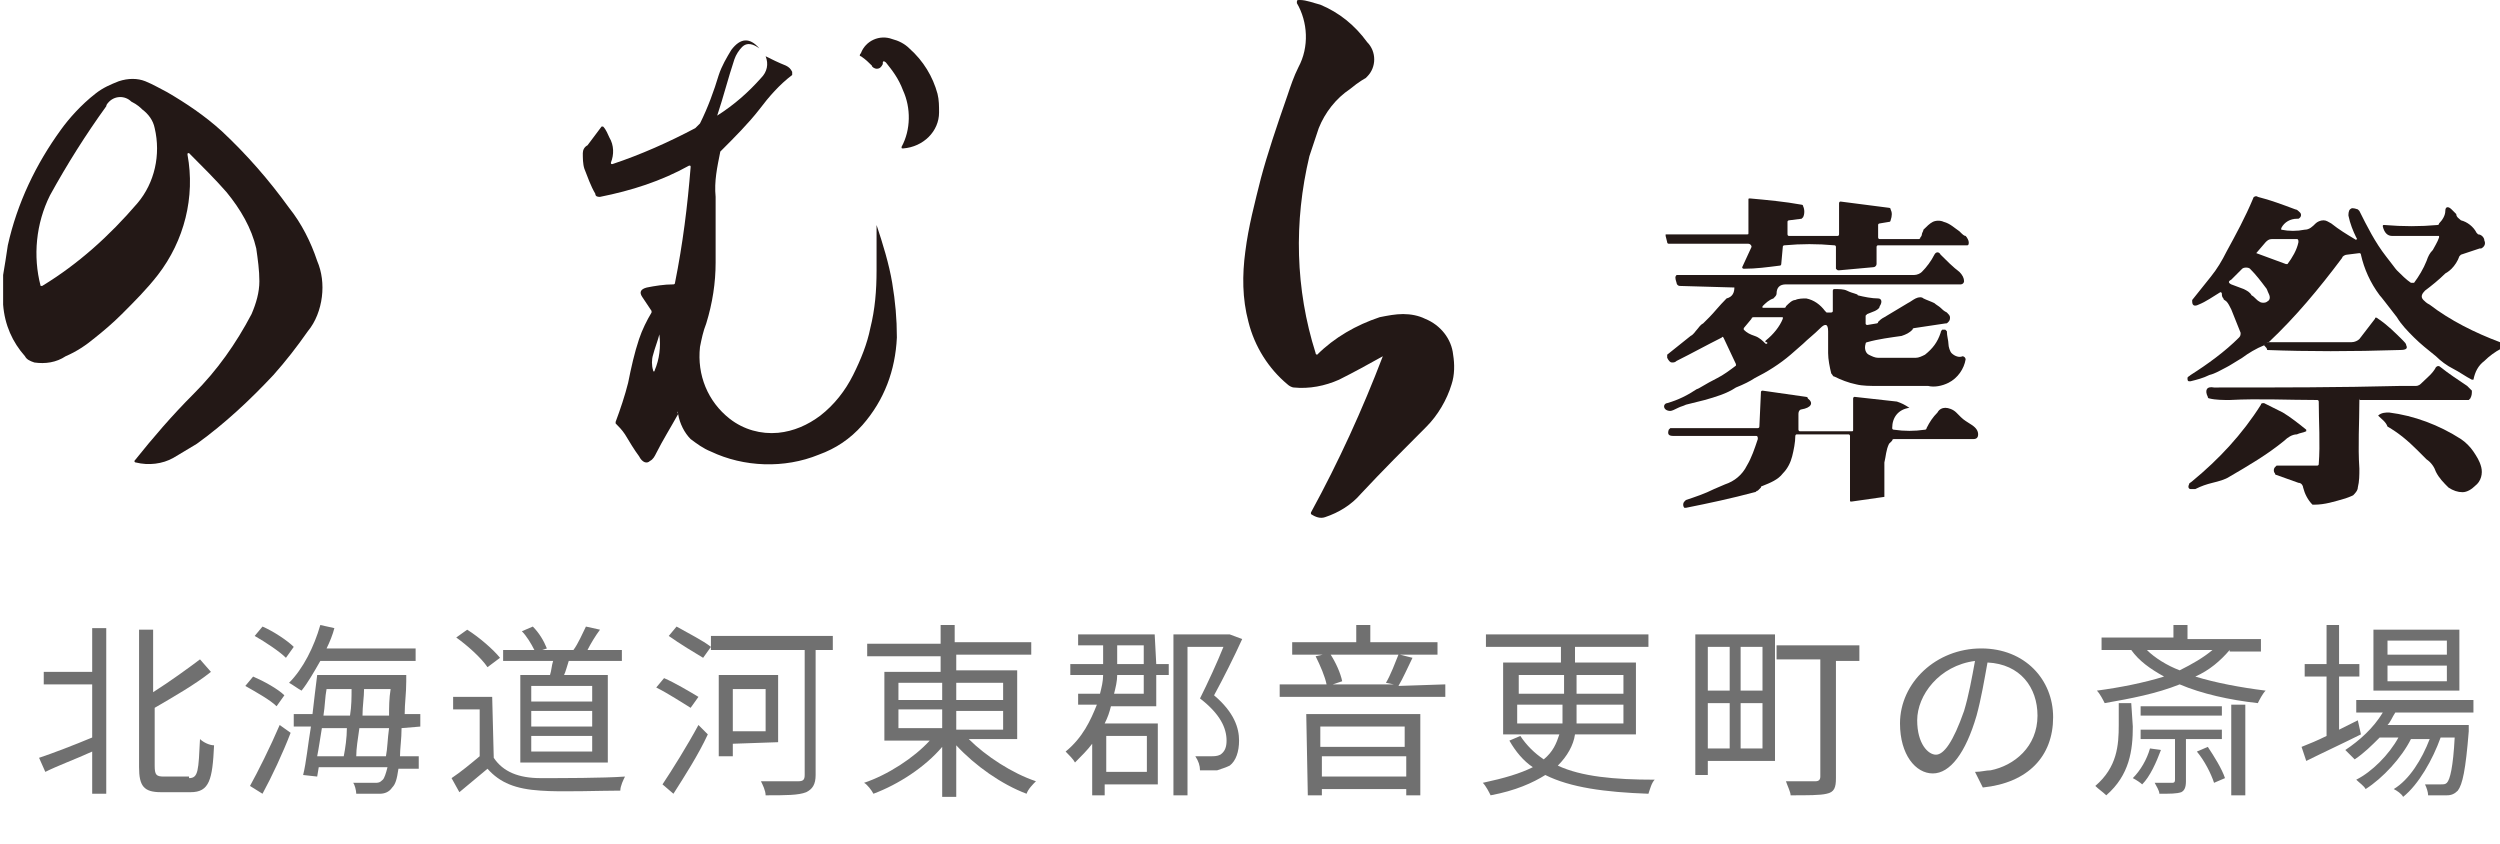
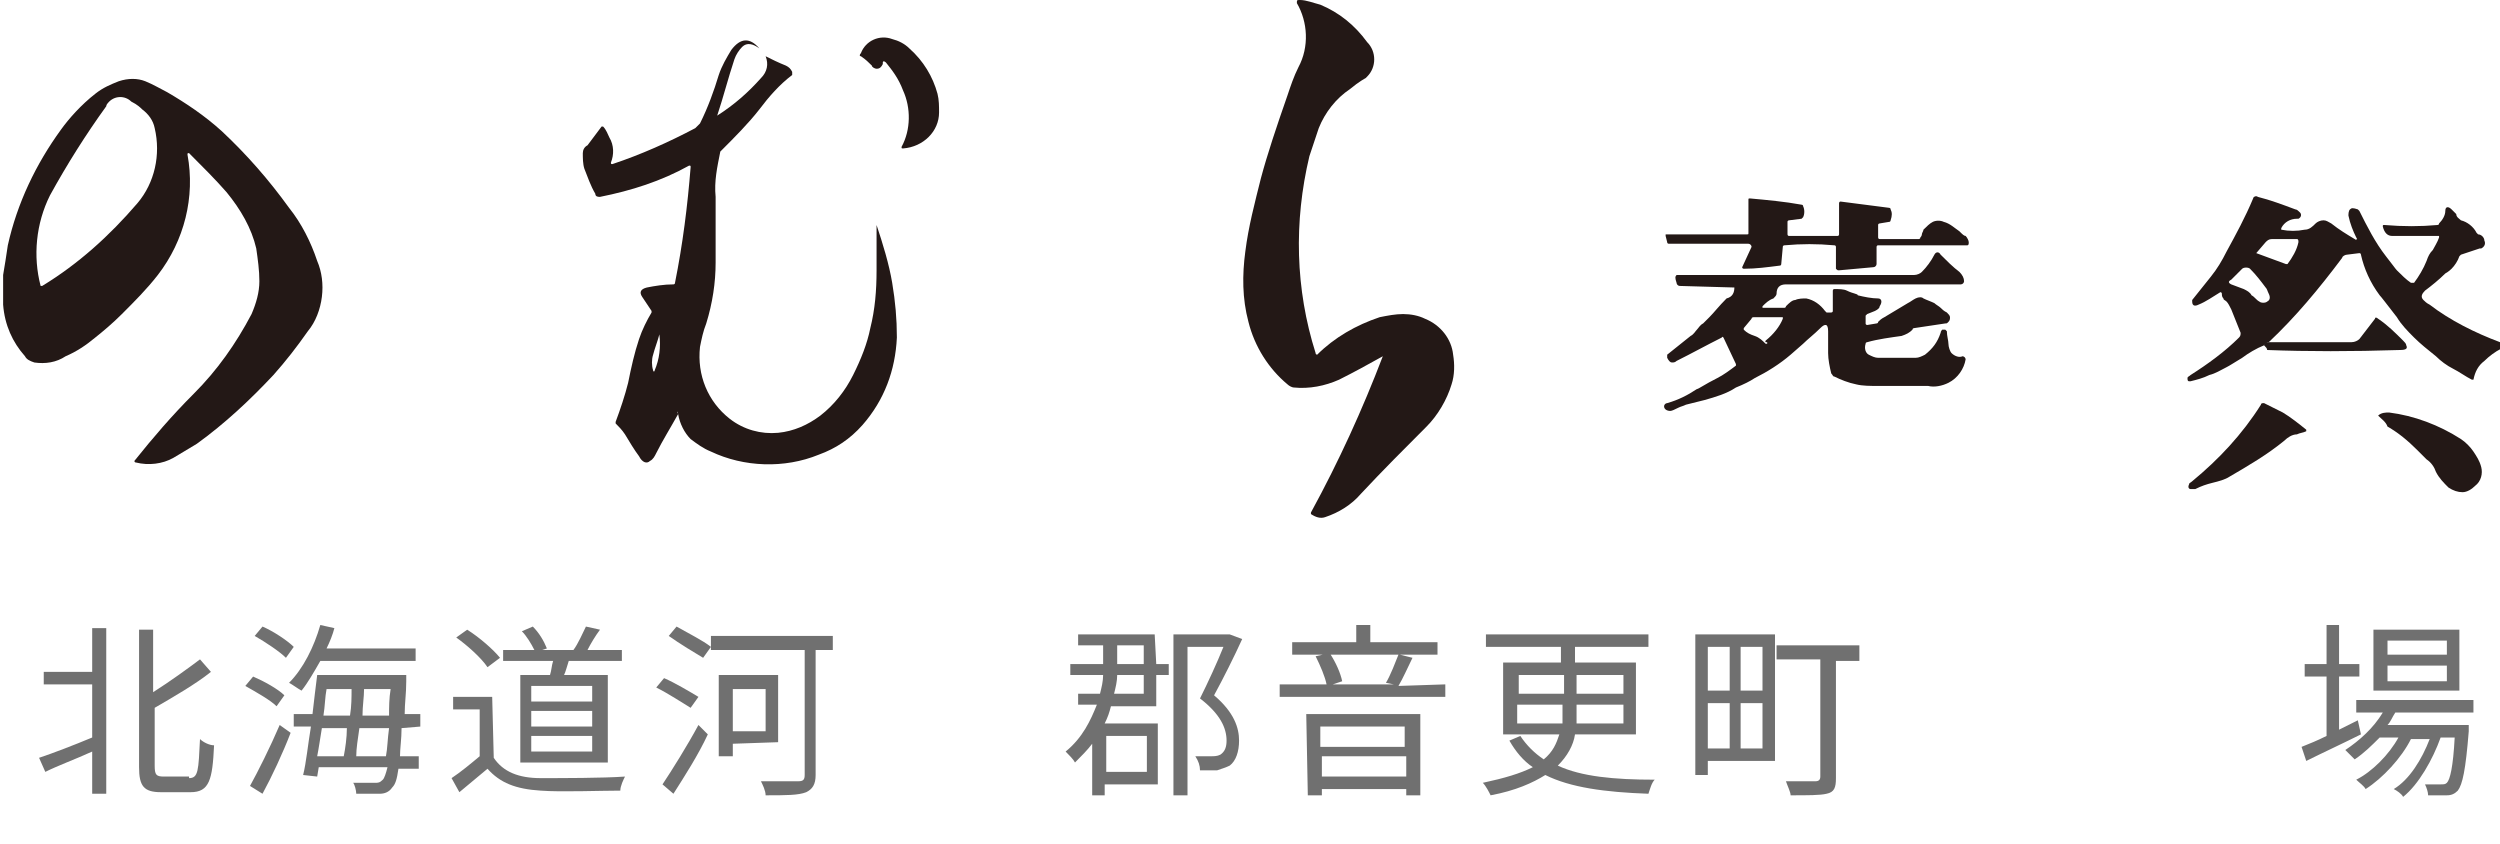
<svg xmlns="http://www.w3.org/2000/svg" version="1.1" id="レイヤー_1" x="0px" y="0px" viewBox="0 0 160 54" style="enable-background:new 0 0 160 54;" xml:space="preserve">
  <style type="text/css">
	.st0{enable-background:new    ;}
	.st1{fill:#707070;}
	.st2{fill:#231816;}
	.st3{fill:#221917;}
	.st4{display:none;fill:#554F4C;}
</style>
  <g id="header_logo" transform="translate(-31 -19)">
    <g class="st0">
      <path class="st1" d="M36.9,59.2h0.9v10.6h-0.9v-2.7c-1.1,0.5-2.2,0.9-3,1.3l-0.4-0.9c0.9-0.3,2.2-0.8,3.4-1.3v-3.4h-3.1V62h3.1    V59.2z M43.1,68.8c0.6,0,0.6-0.5,0.7-2.5c0.2,0.2,0.6,0.4,0.9,0.4c-0.1,2.2-0.3,3-1.5,3h-1.9c-1.1,0-1.4-0.4-1.4-1.6v-8.8h0.9v4    c1.1-0.7,2.2-1.5,3-2.1l0.7,0.8c-1,0.8-2.4,1.6-3.6,2.3V68c0,0.6,0.1,0.7,0.6,0.7h1.6V68.8z" />
      <path class="st1" d="M48.7,64.2c-0.4-0.4-1.3-0.9-2-1.3l0.5-0.6c0.7,0.3,1.6,0.8,2,1.2L48.7,64.2z M47,69.3    c0.5-0.9,1.3-2.5,1.9-3.9l0.7,0.5c-0.5,1.3-1.2,2.8-1.8,3.9L47,69.3z M49.3,61.1c-0.4-0.4-1.3-1-2-1.4l0.5-0.6    c0.7,0.3,1.6,0.9,2,1.3L49.3,61.1z M51.5,61.3c-0.4,0.7-0.8,1.4-1.2,1.9c-0.2-0.1-0.6-0.4-0.8-0.5c0.9-0.9,1.6-2.3,2-3.7l0.9,0.2    c-0.1,0.4-0.3,0.9-0.5,1.3h5.7v0.8H51.5z M56.7,65.6c0,0.7-0.1,1.3-0.1,1.8h1.2v0.8h-1.3c-0.1,0.7-0.2,1-0.4,1.2    c-0.2,0.3-0.5,0.4-0.8,0.4s-0.9,0-1.5,0c0-0.2-0.1-0.6-0.2-0.7c0.6,0,1.2,0,1.4,0s0.3,0,0.5-0.2c0.1-0.1,0.2-0.4,0.3-0.8h-4.4    l-0.1,0.6l-0.9-0.1c0.2-0.8,0.3-1.9,0.5-3.1h-1.1v-0.8H51c0.1-0.9,0.2-1.7,0.3-2.5H57c0,0,0,0.3,0,0.4c0,0.8-0.1,1.4-0.1,2.1h1    v0.8L56.7,65.6L56.7,65.6z M51.6,65.6c-0.1,0.6-0.2,1.3-0.3,1.8H53c0.1-0.5,0.2-1.2,0.2-1.8H51.6z M51.9,63.1    c-0.1,0.5-0.1,1.1-0.2,1.7h1.7c0.1-0.6,0.1-1.2,0.1-1.7C53.5,63.1,51.9,63.1,51.9,63.1z M55.7,67.4c0.1-0.5,0.1-1.1,0.2-1.8H54    c-0.1,0.7-0.2,1.3-0.2,1.8H55.7z M55.9,64.8c0-0.5,0-1.1,0.1-1.7h-1.7c0,0.5-0.1,1.1-0.1,1.7H55.9z" />
      <path class="st1" d="M62.6,67.5c0.6,0.9,1.6,1.3,3,1.3c1.3,0,4,0,5.4-0.1c-0.1,0.2-0.3,0.6-0.3,0.9c-1.3,0-3.8,0.1-5.1,0    c-1.6-0.1-2.6-0.5-3.4-1.4c-0.6,0.5-1.2,1-1.8,1.5l-0.5-0.9c0.6-0.4,1.2-0.9,1.8-1.4v-3H60v-0.8h2.5L62.6,67.5L62.6,67.5z     M62.2,61.7c-0.4-0.6-1.3-1.4-2-1.9l0.7-0.5c0.8,0.5,1.7,1.3,2.1,1.8L62.2,61.7z M66.2,62.2c0.1-0.3,0.1-0.6,0.2-0.9h-3.2v-0.7h2    c-0.2-0.4-0.5-0.9-0.8-1.2l0.7-0.3c0.4,0.4,0.7,0.9,0.9,1.4l-0.3,0.1h2c0.3-0.4,0.6-1.1,0.8-1.5l0.9,0.2c-0.3,0.4-0.6,0.9-0.8,1.3    h2.2v0.7h-3.4c-0.1,0.3-0.2,0.7-0.3,0.9h2.8v5.6h-5.6v-5.6C64.3,62.2,66.2,62.2,66.2,62.2z M68.9,62.9H65v1h3.9V62.9z M68.9,64.5    H65v1h3.9V64.5z M68.9,66.1H65v1h3.9V66.1z" />
      <path class="st1" d="M75.2,64.3C74.7,64,73.8,63.4,73,63l0.5-0.6c0.7,0.3,1.7,0.9,2.2,1.2L75.2,64.3z M73.4,69.2    c0.6-0.9,1.6-2.5,2.3-3.8l0.6,0.6c-0.6,1.3-1.5,2.7-2.2,3.8L73.4,69.2z M84.1,60.6h-0.9v8c0,0.6-0.2,0.9-0.6,1.1    c-0.5,0.2-1.3,0.2-2.6,0.2c0-0.3-0.2-0.7-0.3-0.9c1,0,2.1,0,2.4,0s0.4-0.1,0.4-0.4v-8h-6v-0.2L76,61.1c-0.5-0.3-1.5-0.9-2.2-1.4    l0.5-0.6c0.7,0.4,1.7,0.9,2.2,1.3v-0.7h7.8v0.9H84.1z M77.9,66.6v0.8H77v-5.2h3.8v4.3L77.9,66.6L77.9,66.6z M77.9,63.1v2.7H80    v-2.7C80,63.1,77.9,63.1,77.9,63.1z" />
-       <path class="st1" d="M93,66.3c1.1,1.1,2.8,2.2,4.3,2.7c-0.2,0.2-0.5,0.5-0.6,0.8c-1.6-0.6-3.3-1.8-4.5-3.1V70h-0.9v-3.2    c-1.1,1.3-2.8,2.4-4.4,3c-0.1-0.2-0.4-0.6-0.6-0.7c1.5-0.5,3.2-1.6,4.2-2.7h-2.9V62h3.6v-1h-4.7v-0.8h4.7V59h0.9v1.1H97v0.8h-4.8    v1h3.9v4.4C96.1,66.3,93,66.3,93,66.3z M88.5,63.8h2.8v-1.1h-2.8V63.8z M88.5,65.6h2.8v-1.2h-2.8V65.6z M92.2,62.7v1.1h3v-1.1    H92.2z M95.2,64.5h-3v1.2h3V64.5z" />
      <path class="st1" d="M105,61.5h0.8v0.7H105v2h-2.9c-0.1,0.4-0.2,0.7-0.4,1.1h3.4v3.9h-3.4v0.7h-0.8v-3.3c-0.3,0.4-0.7,0.8-1.1,1.2    c-0.1-0.2-0.4-0.5-0.6-0.7c1.1-0.9,1.6-2,2-3H100v-0.7h1.4c0.1-0.4,0.2-0.8,0.2-1.2h-2.1v-0.7h2.1c0-0.2,0-0.5,0-0.7v-0.5H100    v-0.7h4.9L105,61.5L105,61.5z M101.8,66.1v2.3h2.6v-2.3H101.8z M104.2,62.2h-1.7c0,0.4-0.1,0.8-0.2,1.2h1.9    C104.2,63.4,104.2,62.2,104.2,62.2z M102.5,60.8c0,0.2,0,0.4,0,0.7h1.7v-1.2h-1.7V60.8z M110.5,59.9c-0.5,1.1-1.2,2.5-1.8,3.6    c1.3,1.1,1.6,2.1,1.6,2.9c0,0.7-0.2,1.3-0.6,1.6c-0.2,0.1-0.5,0.2-0.8,0.3c-0.3,0-0.7,0-1.1,0c0-0.3-0.1-0.6-0.3-0.9    c0.4,0,0.7,0,1,0c0.2,0,0.4,0,0.6-0.1c0.3-0.2,0.4-0.5,0.4-0.9c0-0.8-0.4-1.7-1.7-2.7c0.5-1,1.1-2.3,1.5-3.3H107v9.5h-0.9V59.6    h3.5h0.1L110.5,59.9z" />
      <path class="st1" d="M123.5,62.8v0.8h-10.6v-0.8h3c-0.1-0.5-0.4-1.2-0.7-1.8l0.9-0.2c0.4,0.6,0.7,1.3,0.8,1.8l-0.6,0.2h3.9    l-0.5-0.1c0.3-0.5,0.6-1.3,0.8-1.8h-6.8v-0.8h4.1V59h0.9v1.1h4.3v0.8h-2.4l0.8,0.2c-0.3,0.6-0.6,1.3-0.9,1.8L123.5,62.8    L123.5,62.8z M114.6,64.7h7.3v5.2H121v-0.4h-5.4v0.4h-0.9L114.6,64.7L114.6,64.7z M115.5,65.5v1.3h5.4v-1.3H115.5z M121,68.7v-1.3    h-5.4v1.3H121z" />
      <path class="st1" d="M131.8,66c-0.1,0.7-0.5,1.4-1.1,2c1.5,0.7,3.6,0.9,6.2,0.9c-0.2,0.2-0.3,0.6-0.4,0.9c-2.8-0.1-5-0.4-6.6-1.2    c-0.8,0.5-1.9,1-3.5,1.3c-0.1-0.2-0.3-0.6-0.5-0.8c1.4-0.3,2.4-0.6,3.2-1c-0.6-0.4-1.1-1-1.5-1.7l0.7-0.3c0.4,0.6,0.9,1.1,1.5,1.5    c0.6-0.5,0.8-1,1-1.6h-3.6v-4.6h3.7v-1h-4.8v-0.8h10.4v0.8h-4.7v1h3.9V66H131.8z M128.2,63.4h2.9v-1.2h-2.9V63.4z M131,65.3    c0-0.2,0-0.5,0-0.7v-0.5h-2.9v1.2H131z M134.9,64.1h-3v0.5c0,0.2,0,0.5,0,0.7h3V64.1z M131.9,62.2v1.2h3v-1.2H131.9z" />
      <path class="st1" d="M144.6,67.7h-4.3v0.9h-0.8v-9h5.1V67.7z M140.3,60.4v2.8h1.4v-2.8H140.3z M140.3,66.9h1.4V64h-1.4V66.9z     M143.8,60.4h-1.4v2.8h1.4V60.4z M143.8,66.9V64h-1.4v2.9H143.8z M150.2,61.3h-1.7v7.5c0,0.6-0.1,0.9-0.6,1    c-0.4,0.1-1.2,0.1-2.3,0.1c0-0.2-0.2-0.6-0.3-0.9c0.9,0,1.7,0,1.9,0s0.3-0.1,0.3-0.3v-7.5h-2.8v-0.9h5.3v1H150.2z" />
-       <path class="st1" d="M157.4,68.4c0.4,0,0.7-0.1,1-0.1c1.5-0.3,3-1.5,3-3.5c0-1.8-1.1-3.3-3.2-3.4c-0.2,1.1-0.4,2.3-0.7,3.4    c-0.7,2.4-1.7,3.7-2.8,3.7s-2.1-1.2-2.1-3.2c0-2.6,2.3-4.8,5.2-4.8c2.8,0,4.6,2,4.6,4.4c0,2.5-1.6,4.2-4.5,4.5L157.4,68.4z     M156.7,64.5c0.3-1,0.5-2.1,0.7-3.2c-2.3,0.3-3.7,2.2-3.7,3.8c0,1.5,0.7,2.2,1.2,2.2C155.4,67.3,156,66.5,156.7,64.5z" />
-       <path class="st1" d="M167.5,65.5c0,1.5-0.2,3.1-1.7,4.4c-0.2-0.2-0.5-0.4-0.7-0.6c1.4-1.2,1.5-2.6,1.5-3.9V64h0.8L167.5,65.5    L167.5,65.5z M173.7,60.6c-0.6,0.7-1.3,1.3-2.2,1.7c1.3,0.4,2.9,0.7,4.5,0.9c-0.2,0.2-0.4,0.6-0.5,0.8c-1.8-0.2-3.6-0.6-5-1.2    c-1.5,0.6-3.1,0.9-4.8,1.2c-0.1-0.2-0.3-0.6-0.5-0.8c1.5-0.2,3-0.5,4.3-0.9c-0.9-0.5-1.6-1-2.1-1.7h-1.9v-0.8h4.6V59h0.9v0.9h4.7    v0.8h-2V60.6z M169.3,67c-0.3,0.8-0.7,1.7-1.2,2.2c-0.1-0.1-0.4-0.3-0.6-0.4c0.5-0.5,0.9-1.2,1.1-1.9L169.3,67z M170.9,66.3V69    c0,0.4-0.1,0.6-0.3,0.7c-0.3,0.1-0.7,0.1-1.4,0.1c0-0.2-0.2-0.5-0.3-0.7c0.5,0,1,0,1.1,0s0.2,0,0.2-0.2v-2.6H168v-0.6h5.2v0.6    H170.9z M173.2,64.2v0.6H168v-0.6H173.2z M168.4,60.6c0.5,0.5,1.3,1,2.1,1.3c0.8-0.4,1.5-0.8,2.1-1.3H168.4z M172.3,66.8    c0.4,0.6,0.9,1.4,1.1,2l-0.7,0.3c-0.2-0.6-0.6-1.4-1.1-2L172.3,66.8z M173.8,64.1h0.9v5.8h-0.9V64.1z" />
      <path class="st1" d="M182.1,66c-1.2,0.6-2.5,1.2-3.5,1.7l-0.3-0.9c0.5-0.2,1-0.4,1.6-0.7v-3.8h-1.4v-0.8h1.4V59h0.8v2.5h1.3v0.8    h-1.3v3.4l1.2-0.6L182.1,66z M184.3,64.6c-0.2,0.3-0.3,0.6-0.5,0.8h5.2c0,0,0,0.2,0,0.4c-0.2,2.5-0.4,3.4-0.7,3.8    c-0.2,0.2-0.4,0.3-0.7,0.3s-0.7,0-1.2,0c0-0.2-0.1-0.5-0.2-0.7c0.4,0,0.8,0,1,0s0.3,0,0.4-0.1c0.2-0.2,0.4-1,0.5-2.9h-0.9    c-0.5,1.4-1.4,3-2.4,3.8c-0.1-0.2-0.4-0.4-0.6-0.5c1-0.6,1.8-1.9,2.3-3.2h-1.2c-0.6,1.2-1.8,2.5-2.9,3.2c-0.1-0.2-0.4-0.4-0.6-0.6    c1-0.5,2.1-1.6,2.7-2.7h-1.2c-0.5,0.5-1,1-1.6,1.4c-0.1-0.1-0.4-0.4-0.6-0.6c0.9-0.6,1.8-1.4,2.4-2.4h-1.7v-0.8h7.5v0.8    L184.3,64.6L184.3,64.6z M188.4,63.2h-5.5v-3.9h5.5V63.2z M187.6,60h-3.8v0.9h3.8V60z M187.6,61.6h-3.8v1h3.8V61.6z" />
    </g>
    <g id="logo" transform="translate(31 19)">
      <g id="グループ_26" transform="translate(0 0)">
        <path id="パス_78" class="st2" d="M88.5,22.8c-0.9,0.5-1.8,1-2.8,1.5c-0.9,0.4-1.9,0.6-2.9,0.5c-0.1,0-0.3-0.1-0.4-0.2     c-1.2-1-2.1-2.4-2.5-4c-0.4-1.5-0.4-3-0.2-4.5c0.2-1.6,0.6-3.1,1-4.7c0.4-1.5,1-3.3,1.7-5.3c0.2-0.6,0.4-1.2,0.7-1.8     C83.8,3,83.7,1.4,83,0.2C83,0,83,0,83.2,0c0.4,0,0.9,0.2,1.3,0.3c1.2,0.5,2.2,1.3,3,2.4c0.6,0.6,0.6,1.6,0,2.2L87.4,5     c0,0-0.4,0.2-1,0.7c-0.9,0.6-1.6,1.5-2,2.5C84.2,8.8,84,9.4,83.8,10c-1,4.2-0.9,8.5,0.4,12.6c0,0.1,0.1,0.1,0.1,0.1l0,0     c1.1-1.1,2.5-1.9,4-2.4c0.5-0.1,1-0.2,1.5-0.2s1,0.1,1.4,0.3c1,0.4,1.7,1.3,1.8,2.3c0.1,0.6,0.1,1.3-0.1,1.9     c-0.3,1-0.9,2-1.6,2.7c-1.4,1.4-2.8,2.8-4.2,4.3c-0.6,0.7-1.4,1.2-2.3,1.5c-0.3,0.1-0.6,0-0.9-0.2v-0.1     C85.7,29.5,87.2,26.2,88.5,22.8L88.5,22.8" />
        <path id="パス_79" class="st2" d="M56.7,4c-0.1-0.1-0.2-0.1-0.2,0c0,0,0,0,0,0.1c-0.1,0.2-0.2,0.3-0.4,0.3     c-0.1,0-0.3-0.1-0.3-0.2c-0.2-0.2-0.4-0.4-0.7-0.6c-0.1,0-0.1-0.1,0-0.2c0.3-0.8,1.2-1.2,2-0.9c0.4,0.1,0.8,0.3,1.1,0.6     C59.1,3.9,59.7,4.9,60,6c0.1,0.4,0.1,0.8,0.1,1.2c0,1.2-1,2.2-2.3,2.3c-0.1,0-0.1,0-0.1-0.1c0.6-1.1,0.6-2.5,0.1-3.6     C57.5,5,57.1,4.5,56.7,4" />
        <path id="パス_80" class="st2" d="M42.2,21.4c-0.1,0.4-0.3,0.9-0.4,1.3c-0.1,0.3-0.1,0.7,0,1c0,0.1,0.1,0.1,0.1,0     C42.2,23,42.3,22.2,42.2,21.4C42.3,21.4,42.3,21.4,42.2,21.4C42.3,21.3,42.2,21.4,42.2,21.4 M43.4,26.5     C43.4,26.3,43.3,26.3,43.4,26.5c-0.5,0.9-1,1.7-1.4,2.5c-0.1,0.2-0.2,0.4-0.4,0.5c-0.2,0.2-0.5,0.1-0.7-0.3     c-0.3-0.4-0.6-0.9-0.9-1.4c-0.2-0.3-0.4-0.5-0.6-0.7V27c0.3-0.8,0.6-1.7,0.8-2.5c0.2-1,0.4-1.9,0.7-2.8c0.2-0.6,0.5-1.2,0.8-1.7     v-0.1L41.1,19c-0.2-0.3-0.1-0.5,0.3-0.6c0.5-0.1,1.1-0.2,1.7-0.2c0,0,0.1,0,0.1-0.1c0.5-2.5,0.8-4.9,1-7.4c0-0.1,0-0.1-0.1-0.1     c-1.8,1-3.7,1.6-5.7,2c-0.1,0-0.3,0-0.3-0.2c-0.3-0.5-0.5-1.1-0.7-1.6c-0.1-0.3-0.1-0.7-0.1-1c0-0.2,0.1-0.4,0.3-0.5     c0.3-0.4,0.6-0.8,0.9-1.2c0,0,0,0,0.1,0l0,0c0.2,0.2,0.3,0.5,0.4,0.7c0.3,0.5,0.3,1.1,0.1,1.6c0,0.1,0,0.1,0.1,0.1     c1.8-0.6,3.6-1.4,5.3-2.3c0.1-0.1,0.2-0.2,0.3-0.3c0.5-1,0.9-2.1,1.2-3.1c0.2-0.6,0.5-1.1,0.8-1.6c0.6-0.8,1.2-0.8,1.8-0.1l0,0     c-0.4-0.3-0.8-0.4-1.1-0.1c-0.2,0.2-0.4,0.5-0.5,0.8c-0.4,1.2-0.7,2.4-1.1,3.6c0,0,0,0.1,0,0c1.1-0.7,2-1.5,2.8-2.4     c0.4-0.4,0.5-0.9,0.3-1.4c0,0,0-0.1,0,0c0.4,0.2,0.8,0.4,1.3,0.6c0.2,0.1,0.3,0.2,0.4,0.4c0,0.1,0,0.1,0,0.2     c-0.8,0.6-1.5,1.4-2.1,2.2c-0.7,0.9-1.6,1.8-2.4,2.6l-0.1,0.1c-0.2,1-0.4,1.9-0.3,2.9c0,1.4,0,2.8,0,4.2c0,1.3-0.2,2.6-0.6,3.9     c-0.2,0.5-0.3,1-0.4,1.5c-0.2,1.8,0.5,3.5,1.9,4.6c0.9,0.7,2,1,3.1,0.9c1-0.1,1.9-0.5,2.7-1.1c0.9-0.7,1.6-1.6,2.1-2.6     s0.9-2,1.1-3c0.3-1.2,0.4-2.4,0.4-3.7c0-0.3,0-1.3,0-2.9l0,0c0.4,1.2,0.8,2.5,1,3.7s0.3,2.3,0.3,3.5c-0.1,2.1-0.8,4-2.2,5.6     c-0.8,0.9-1.7,1.5-2.8,1.9c-2.2,0.9-4.8,0.8-6.9-0.2c-0.5-0.2-0.9-0.5-1.3-0.8C43.8,27.7,43.5,27.1,43.4,26.5" />
        <path id="パス_81" class="st2" d="M9.1,7C9,6.9,8.8,6.7,8.4,6.5C8,6.1,7.3,6.1,6.9,6.6c0,0-0.1,0.1-0.1,0.2     c-1.3,1.8-2.5,3.7-3.6,5.7c-0.9,1.8-1.1,3.9-0.6,5.8c0,0,0,0,0.1,0l0,0C5,16.9,7,15.1,8.8,13c1.1-1.3,1.5-3.1,1.1-4.8     C9.8,7.7,9.5,7.3,9.1,7 M12.1,9.8c-0.1,0-0.1,0-0.1,0.1c0.5,2.7-0.2,5.5-1.9,7.7c-0.7,0.9-1.5,1.7-2.3,2.5     c-0.6,0.6-1.2,1.1-1.7,1.5c-0.6,0.5-1.2,0.9-1.9,1.2c-0.6,0.4-1.3,0.5-2,0.4c-0.3-0.1-0.5-0.2-0.6-0.4c-0.8-0.9-1.3-2-1.4-3.3     c0-0.6,0-1.3,0-1.9c0.1-0.6,0.2-1.2,0.3-1.9c0.6-2.7,1.8-5.2,3.4-7.4C4.4,7.6,5.2,6.7,6.1,6c0.5-0.4,1-0.6,1.5-0.8     C8.2,5,8.8,5,9.3,5.2s1,0.5,1.4,0.7c1.2,0.7,2.4,1.5,3.5,2.5c1.6,1.5,3,3.1,4.3,4.9c0.8,1,1.4,2.2,1.8,3.4     c0.3,0.7,0.4,1.5,0.3,2.3s-0.4,1.6-0.9,2.2c-0.7,1-1.4,1.9-2.2,2.8c-1.5,1.6-3.1,3.1-4.9,4.4c-0.5,0.3-1,0.6-1.5,0.9     c-0.7,0.4-1.6,0.5-2.4,0.3c-0.1,0-0.1-0.1-0.1-0.1l0,0c1.2-1.5,2.4-2.9,3.8-4.3c1.5-1.5,2.7-3.2,3.7-5.1c0.3-0.7,0.5-1.4,0.5-2.1     s-0.1-1.4-0.2-2.1c-0.3-1.3-1-2.5-1.9-3.6C13.8,11.5,13,10.7,12.1,9.8" />
        <path id="パス_83" class="st2" d="M142.8,18.2c0.3,0.1,0.5,0.2,0.8,0.3c0.2,0.1,0.4,0.2,0.5,0.4c0.2,0.1,0.3,0.3,0.5,0.4     c0.1,0.1,0.4,0.1,0.5,0l0,0c0.2-0.1,0.2-0.3,0.1-0.5c-0.1-0.2-0.1-0.3-0.2-0.4c-0.3-0.4-0.6-0.8-1-1.2c-0.1-0.1-0.4-0.1-0.5,0     l0,0l-0.7,0.7C142.6,18,142.6,18.1,142.8,18.2 M144.4,16.2l1.9,0.7h0.1c0.3-0.4,0.6-0.9,0.7-1.4c0-0.1,0-0.2-0.1-0.2l0,0h-1.6     c-0.2,0-0.3,0.1-0.4,0.2L144.4,16.2C144.4,16.1,144.4,16.1,144.4,16.2L144.4,16.2 M145.2,21.9c-0.1,0-0.2,0.1-0.3,0.2     c-0.5,0.2-1,0.5-1.4,0.8c-0.5,0.3-0.8,0.5-1,0.6c-0.4,0.2-0.7,0.4-1.1,0.5c-0.4,0.2-0.8,0.3-1.2,0.4h-0.1c-0.1,0-0.1-0.1-0.1-0.2     l0,0c0-0.1,0.1-0.1,0.2-0.2c1.1-0.7,2.2-1.5,3.1-2.4c0.1-0.1,0.1-0.2,0.1-0.3c-0.2-0.5-0.4-1-0.6-1.5c-0.1-0.2-0.2-0.4-0.3-0.5     s-0.2-0.1-0.2-0.2c-0.1-0.1-0.1-0.2-0.1-0.3c0,0,0-0.1-0.1-0.1l0,0c-0.5,0.3-0.9,0.6-1.4,0.8c-0.2,0.1-0.4,0.1-0.4-0.2v-0.1     l1.2-1.5c0.4-0.5,0.7-1,1-1.6c0.6-1.1,1.2-2.2,1.7-3.4c0-0.1,0.2-0.2,0.3-0.1c0.8,0.2,1.6,0.5,2.4,0.8c0.1,0,0.2,0.1,0.3,0.2     c0.1,0.1,0.1,0.3-0.1,0.4H147c-0.4,0-0.8,0.2-1,0.6v0.1c0.5,0.1,1,0.1,1.5,0c0.3,0,0.5-0.2,0.7-0.4c0.1-0.1,0.3-0.2,0.5-0.2     s0.3,0.1,0.5,0.2c0.5,0.4,1,0.7,1.5,1c0.1,0.1,0.2,0,0.1-0.1c-0.2-0.4-0.4-0.9-0.5-1.4c0-0.1,0-0.3,0.1-0.4     c0.1-0.1,0.2-0.1,0.5,0l0.1,0.1c0.5,1,1,2,1.7,2.9c0.4,0.5,0.6,0.8,0.7,0.9c0.3,0.3,0.6,0.6,0.9,0.8c0.1,0,0.1,0,0.2,0     c0.3-0.4,0.6-0.9,0.8-1.4c0.1-0.3,0.2-0.5,0.4-0.7c0.1-0.2,0.3-0.5,0.4-0.8v-0.1l0,0c-1,0-2,0-3,0c-0.3,0-0.5-0.2-0.6-0.6     c0-0.1,0-0.1,0.1-0.1l0,0c1.2,0.1,2.3,0.1,3.4,0c0,0,0.1,0,0.1-0.1c0.2-0.2,0.4-0.5,0.4-0.8s0.2-0.3,0.4-0.1l0.2,0.2l0.1,0.1     c0,0.2,0.2,0.3,0.3,0.4c0.4,0.1,0.8,0.4,1,0.8l0.1,0.1c0.2,0,0.4,0.2,0.4,0.4c0.1,0.2,0,0.4-0.2,0.5c0,0,0,0-0.1,0l-1.2,0.4     l-0.1,0.1c-0.1,0.3-0.3,0.6-0.5,0.8c-0.2,0.2-0.4,0.3-0.4,0.3c-0.4,0.4-0.9,0.8-1.3,1.1c-0.2,0.2-0.3,0.4-0.1,0.6     c0.1,0.1,0.2,0.2,0.4,0.3c1.3,1,2.9,1.8,4.5,2.4c0.3,0.1,0.3,0.2,0.1,0.4c-0.4,0.2-0.8,0.5-1.1,0.8c-0.4,0.3-0.6,0.7-0.7,1.2     c0,0,0,0-0.1,0l0,0c-0.4-0.2-0.8-0.5-1.2-0.7s-0.8-0.5-1.1-0.8c-0.5-0.4-1-0.8-1.4-1.2c-0.4-0.4-0.8-0.8-1.1-1.3     c-0.7-0.9-1-1.3-1.1-1.4c-0.6-0.8-1-1.7-1.2-2.6c0-0.1-0.1-0.1-0.1-0.1l-0.8,0.1c-0.1,0-0.3,0.1-0.3,0.2     C148.4,18.5,146.9,20.3,145.2,21.9C145.1,21.8,145.1,21.8,145.2,21.9C145.2,21.8,145.2,21.9,145.2,21.9" />
        <path id="パス_84" class="st2" d="M112.1,15.8c0-0.1-0.1-0.2-0.2-0.2h-5.1c0,0-0.1,0-0.1-0.1l-0.1-0.4V15l0,0h5.2     c0.1,0,0.1,0,0.1-0.1v-2.1c0-0.1,0-0.1,0.1-0.1c1.1,0.1,2.2,0.2,3.3,0.4c0,0,0.1,0,0.1,0.1c0.1,0.2,0.1,0.5,0,0.7l-0.1,0.1     l-0.8,0.1c0,0-0.1,0-0.1,0.1V15c0,0,0,0.1,0.1,0.1l0,0h3.1c0.1,0,0.1-0.1,0.1-0.1l0,0v-2c0,0,0-0.1,0.1-0.1l0,0l3.1,0.4     c0,0,0.1,0,0.1,0.1c0.1,0.2,0.1,0.4,0,0.7c0,0,0,0.1-0.1,0.1l-0.6,0.1c0,0-0.1,0-0.1,0.1v0.8c0,0,0,0.1,0.1,0.1l0,0h2.5     c0,0,0.1,0,0.1-0.1C123,15.1,123,15,123,15c0-0.1,0.1-0.2,0.1-0.3c0.2-0.2,0.4-0.4,0.6-0.5s0.5-0.1,0.7,0c0.4,0.1,0.7,0.4,1,0.6     c0.2,0.2,0.3,0.3,0.4,0.3c0.1,0.1,0.2,0.3,0.2,0.4c0,0.1,0,0.2-0.1,0.2l0,0h-5.7c-0.1,0-0.1,0.1-0.1,0.1v1.1     c0,0.1-0.1,0.2-0.2,0.2l-2.2,0.2c-0.1,0-0.1,0-0.2-0.1l0,0v-1.4c0,0,0-0.1-0.1-0.1c-1.1-0.1-2.1-0.1-3.2,0c0,0-0.1,0-0.1,0.1     l-0.1,1.1c0,0,0,0.1-0.1,0.1c-0.8,0.1-1.5,0.2-2.3,0.2c0,0-0.1,0-0.1-0.1L112.1,15.8z" />
        <path id="パス_86" class="st2" d="M113,21.8c0.5-0.4,0.9-0.9,1.1-1.4v-0.1l0,0h-1.8c-0.1,0-0.2,0-0.2,0.1l-0.5,0.6v0.1l0,0     c0.2,0.2,0.4,0.3,0.7,0.4c0.3,0.1,0.5,0.3,0.7,0.5c0,0,0,0,0.1,0l0,0v-0.1C112.9,21.9,113,21.9,113,21.8 M111,18.4l-3.5-0.1     c-0.1,0-0.2-0.1-0.2-0.2c-0.1-0.3-0.1-0.4,0-0.5c0.1,0,0.2,0,0.3,0c5,0,9.9,0,14.9,0c0.2,0,0.4-0.1,0.5-0.2     c0.3-0.3,0.6-0.7,0.8-1.1c0.1-0.2,0.3-0.2,0.4,0c0.4,0.4,0.8,0.8,1.2,1.1c0.2,0.2,0.3,0.4,0.3,0.6c0,0.1-0.1,0.2-0.2,0.2l0,0     c-3.6,0-7.2,0-10.8,0c0,0-0.1,0-0.4,0c-0.4,0-0.6,0.2-0.6,0.6c0,0.1-0.1,0.2-0.2,0.3c-0.3,0.1-0.5,0.3-0.7,0.5c0,0,0,0,0,0.1l0,0     h1.4c0,0,0.1,0,0.1-0.1c0.2-0.2,0.4-0.4,0.6-0.4c0.2-0.1,0.5-0.1,0.7-0.1c0.5,0.1,0.9,0.4,1.2,0.8l0.1,0.1h0.3c0,0,0.1,0,0.1-0.1     l0,0v-1.3c0,0,0-0.1,0.1-0.1c0.3,0,0.6,0,0.8,0.1c0.4,0.2,0.7,0.2,0.7,0.3c0.4,0.1,0.9,0.2,1.3,0.2c0.2,0,0.3,0.2,0.1,0.5     c0,0.1-0.1,0.2-0.3,0.3l-0.5,0.2l-0.1,0.1v0.5c0,0.1,0.1,0.1,0.1,0.1l0,0l0.6-0.1c0,0,0.1,0,0.1-0.1c0.1-0.1,0.2-0.2,0.4-0.3     c0.5-0.3,1-0.6,1.5-0.9c0.2-0.1,0.3-0.2,0.5-0.3c0.2-0.1,0.4-0.1,0.5,0c0.2,0.1,0.5,0.2,0.7,0.3c0.1,0.1,0.3,0.2,0.4,0.3     c0.1,0.1,0.2,0.2,0.4,0.3c0.1,0.1,0.2,0.2,0.2,0.3c0,0.1,0,0.2-0.1,0.3c-0.1,0.1-0.1,0.1-0.2,0.1c-0.7,0.1-1.3,0.2-2,0.3     c0,0-0.1,0-0.1,0.1c-0.2,0.2-0.4,0.3-0.7,0.4c-0.7,0.1-1.5,0.2-2.2,0.4c0,0-0.1,0-0.1,0.1c-0.1,0.3,0,0.6,0.2,0.7     s0.4,0.2,0.6,0.2c0.8,0,1.6,0,2.4,0c0.2,0,0.4-0.1,0.6-0.2c0.5-0.4,0.8-0.8,1-1.4c0-0.1,0.1-0.2,0.1-0.2c0.1,0,0.2,0,0.2,0     l0.1,0.1c0,0.3,0.1,0.6,0.1,0.8c0,0.2,0.1,0.5,0.2,0.6c0.2,0.2,0.5,0.3,0.7,0.2c0.1,0,0.2,0.1,0.2,0.2l0,0     c-0.1,0.6-0.5,1.2-1.1,1.5c-0.4,0.2-0.9,0.3-1.3,0.2c-1.1,0-2.1,0-3.2,0c-0.5,0-1,0-1.4-0.1c-0.5-0.1-1-0.3-1.4-0.5     c-0.1,0-0.1-0.1-0.2-0.2c-0.1-0.4-0.2-0.9-0.2-1.3c0-0.5,0-0.9,0-1.4s-0.2-0.5-0.5-0.2c-0.4,0.4-0.8,0.7-1.1,1l-0.8,0.7     c-0.7,0.6-1.5,1.1-2.3,1.5c-0.3,0.2-0.7,0.4-1.2,0.6c-0.6,0.4-1.3,0.6-2,0.8l-1.2,0.3c-0.2,0.1-0.3,0.1-0.5,0.2s-0.4,0.2-0.5,0.2     c-0.2,0-0.4-0.1-0.4-0.3c0-0.1,0.1-0.2,0.2-0.2c0.7-0.2,1.3-0.5,1.9-0.9c0.1,0,0.5-0.3,1.3-0.7c0.4-0.2,0.8-0.5,1.2-0.8     c0,0,0,0,0-0.1l-0.8-1.7c0,0-0.1-0.1-0.1,0l0,0c-1,0.5-1.9,1-2.9,1.5c-0.1,0.1-0.2,0.1-0.3,0.1c-0.1,0-0.2-0.1-0.3-0.3     c0-0.1,0-0.2,0-0.2c0.5-0.4,1-0.8,1.5-1.2c0.2-0.1,0.3-0.3,0.4-0.4s0.2-0.3,0.4-0.4c0.1-0.1,0.3-0.3,0.4-0.4     c0.3-0.3,0.6-0.7,1.1-1.2C110.9,19,111,18.7,111,18.4C111.1,18.4,111,18.4,111,18.4L111,18.4" />
        <path id="パス_88" class="st3" d="M144.9,22.1c0-0.1,0.1-0.2,0.3-0.2h5.3c0.2,0,0.4-0.1,0.5-0.2l1-1.3c0-0.1,0.1-0.1,0.2,0     c0.6,0.4,1.1,0.9,1.6,1.4c0.1,0.1,0.2,0.2,0.2,0.3c0.1,0.2,0,0.3-0.4,0.3c-3.1,0.1-5.9,0.1-8.5,0C145.1,22.3,145,22.2,144.9,22.1     " />
-         <path id="パス_91" class="st2" d="M151,25.6c0,1.5-0.1,2.9,0,4.4c0,0.4,0,0.8-0.1,1.2c0,0.2-0.2,0.4-0.3,0.5     c0,0-0.2,0.1-0.5,0.2c-0.7,0.2-1.3,0.4-2,0.4H148c-0.3-0.3-0.5-0.7-0.6-1.1c0-0.1-0.1-0.3-0.3-0.3l-1.4-0.5c0,0-0.1,0-0.1-0.1     c-0.1-0.1-0.1-0.3,0-0.4l0.1-0.1h2.6c0,0,0.1,0,0.1-0.1c0.1-1.3,0-2.7,0-4c0,0,0-0.1-0.1-0.1c-1.9,0-3.7-0.1-5.6,0     c-0.4,0-0.9,0-1.3-0.1c0,0-0.1,0-0.1-0.1c-0.2-0.4-0.1-0.7,0.4-0.6h0.3c3.9,0,7.7,0,11.6-0.1h0.5c0.2,0,0.3,0,0.5,0     s0.3-0.1,0.4-0.2c0.3-0.3,0.7-0.6,0.9-1c0.1-0.1,0.2-0.1,0.3,0c0.5,0.4,1.1,0.8,1.7,1.2c0.1,0.1,0.2,0.2,0.3,0.3     c0,0.2,0,0.3-0.1,0.5l-0.1,0.1H151C151.1,25.5,151,25.5,151,25.6" />
-         <path id="パス_92" class="st2" d="M120.9,28.4c-0.2,0.4-0.2,0.8-0.3,1.2c0,0.7,0,1.5,0,2.2l-2.1,0.3c-0.1,0-0.1,0-0.1-0.1l0,0     v-4.1c0,0,0-0.1-0.1-0.1H115c-0.1,0-0.1,0.1-0.1,0.1c0,0.4-0.1,0.9-0.2,1.3s-0.3,0.8-0.6,1.1c-0.3,0.4-0.8,0.6-1.3,0.8     c0,0-0.1,0-0.1,0.1c-0.1,0.1-0.1,0.1-0.2,0.2c-0.1,0-0.1,0.1-0.2,0.1c-1.5,0.4-2.9,0.7-4.4,1h-0.1c-0.1-0.1-0.1-0.3,0-0.4     l0.1-0.1c0.6-0.2,1.2-0.4,1.8-0.7l0.7-0.3c0.6-0.2,1.1-0.6,1.4-1.2c0.3-0.5,0.5-1.1,0.7-1.7c0-0.1,0-0.2-0.1-0.2l0,0     c-1.8,0-3.5,0-5.3,0c-0.3,0-0.4-0.1-0.3-0.4l0.1-0.1h5.6c0,0,0.1,0,0.1-0.1l0.1-2.2c0-0.1,0.1-0.1,0.1-0.1l0,0l2.8,0.4     c0,0,0.1,0,0.1,0.1c0.4,0.3,0.2,0.6-0.4,0.7c-0.1,0-0.2,0.1-0.2,0.3v1c0,0,0,0.1,0.1,0.1h3.3c0.1,0,0.1,0,0.1-0.1v-2     c0,0,0-0.1,0.1-0.1l0,0c0.9,0.1,1.8,0.2,2.7,0.3c0.3,0.1,0.5,0.2,0.8,0.4l0,0c-0.7,0.1-1.1,0.6-1.1,1.3l0,0c0,0,0,0.1,0.1,0.1     c0.7,0.1,1.3,0.1,2,0c0,0,0.1,0,0.1-0.1c0.2-0.4,0.4-0.7,0.7-1c0.1-0.2,0.3-0.3,0.5-0.3s0.5,0.1,0.7,0.3c0.2,0.2,0.3,0.3,0.3,0.3     c0.2,0.2,0.4,0.3,0.7,0.5c0.3,0.2,0.4,0.4,0.4,0.6s-0.1,0.3-0.3,0.3c0,0,0,0-0.1,0h-5c0,0-0.1,0-0.1,0.1l0,0L120.9,28.4z" />
        <path id="パス_93" class="st2" d="M147.6,27.5v0.1l0,0c-0.2,0.1-0.4,0.1-0.6,0.2c-0.3,0-0.6,0.2-0.8,0.4     c-1.1,0.9-2.3,1.6-3.5,2.3c-0.3,0.2-0.7,0.3-1.1,0.4c-0.4,0.1-0.7,0.2-1.1,0.4c-0.1,0-0.2,0-0.3,0s-0.2-0.1-0.1-0.3     c0-0.1,0.1-0.1,0.2-0.2c1.7-1.4,3.2-3,4.4-4.9c0-0.1,0.1-0.1,0.2-0.1c0.2,0.1,0.4,0.2,0.6,0.3c0.2,0.1,0.4,0.2,0.6,0.3     C146.6,26.7,147.1,27.1,147.6,27.5" />
        <path id="パス_94" class="st2" d="M152.2,26.6C152.2,26.6,152.2,26.5,152.2,26.6C152.2,26.5,152.2,26.5,152.2,26.6     c0.2-0.2,0.5-0.2,0.7-0.2c1.6,0.2,3.2,0.8,4.6,1.7c0.3,0.2,0.6,0.5,0.8,0.8s0.4,0.6,0.5,1s0,0.9-0.4,1.2     c-0.2,0.2-0.5,0.4-0.8,0.4s-0.6-0.1-0.9-0.3c-0.3-0.3-0.6-0.6-0.8-1c-0.1-0.3-0.3-0.6-0.6-0.8l-0.6-0.6c-0.6-0.6-1.2-1.1-1.9-1.5     C152.7,27,152.4,26.8,152.2,26.6" />
        <path id="パス_95" class="st4" d="M120.9,28.4c0.1,1.1,0.1,2.2,0.1,3.2c0,0,0,0.1-0.1,0.1h-0.3c0-0.7,0-1.5,0-2.2     C120.7,29.2,120.8,28.8,120.9,28.4" />
      </g>
    </g>
  </g>
</svg>